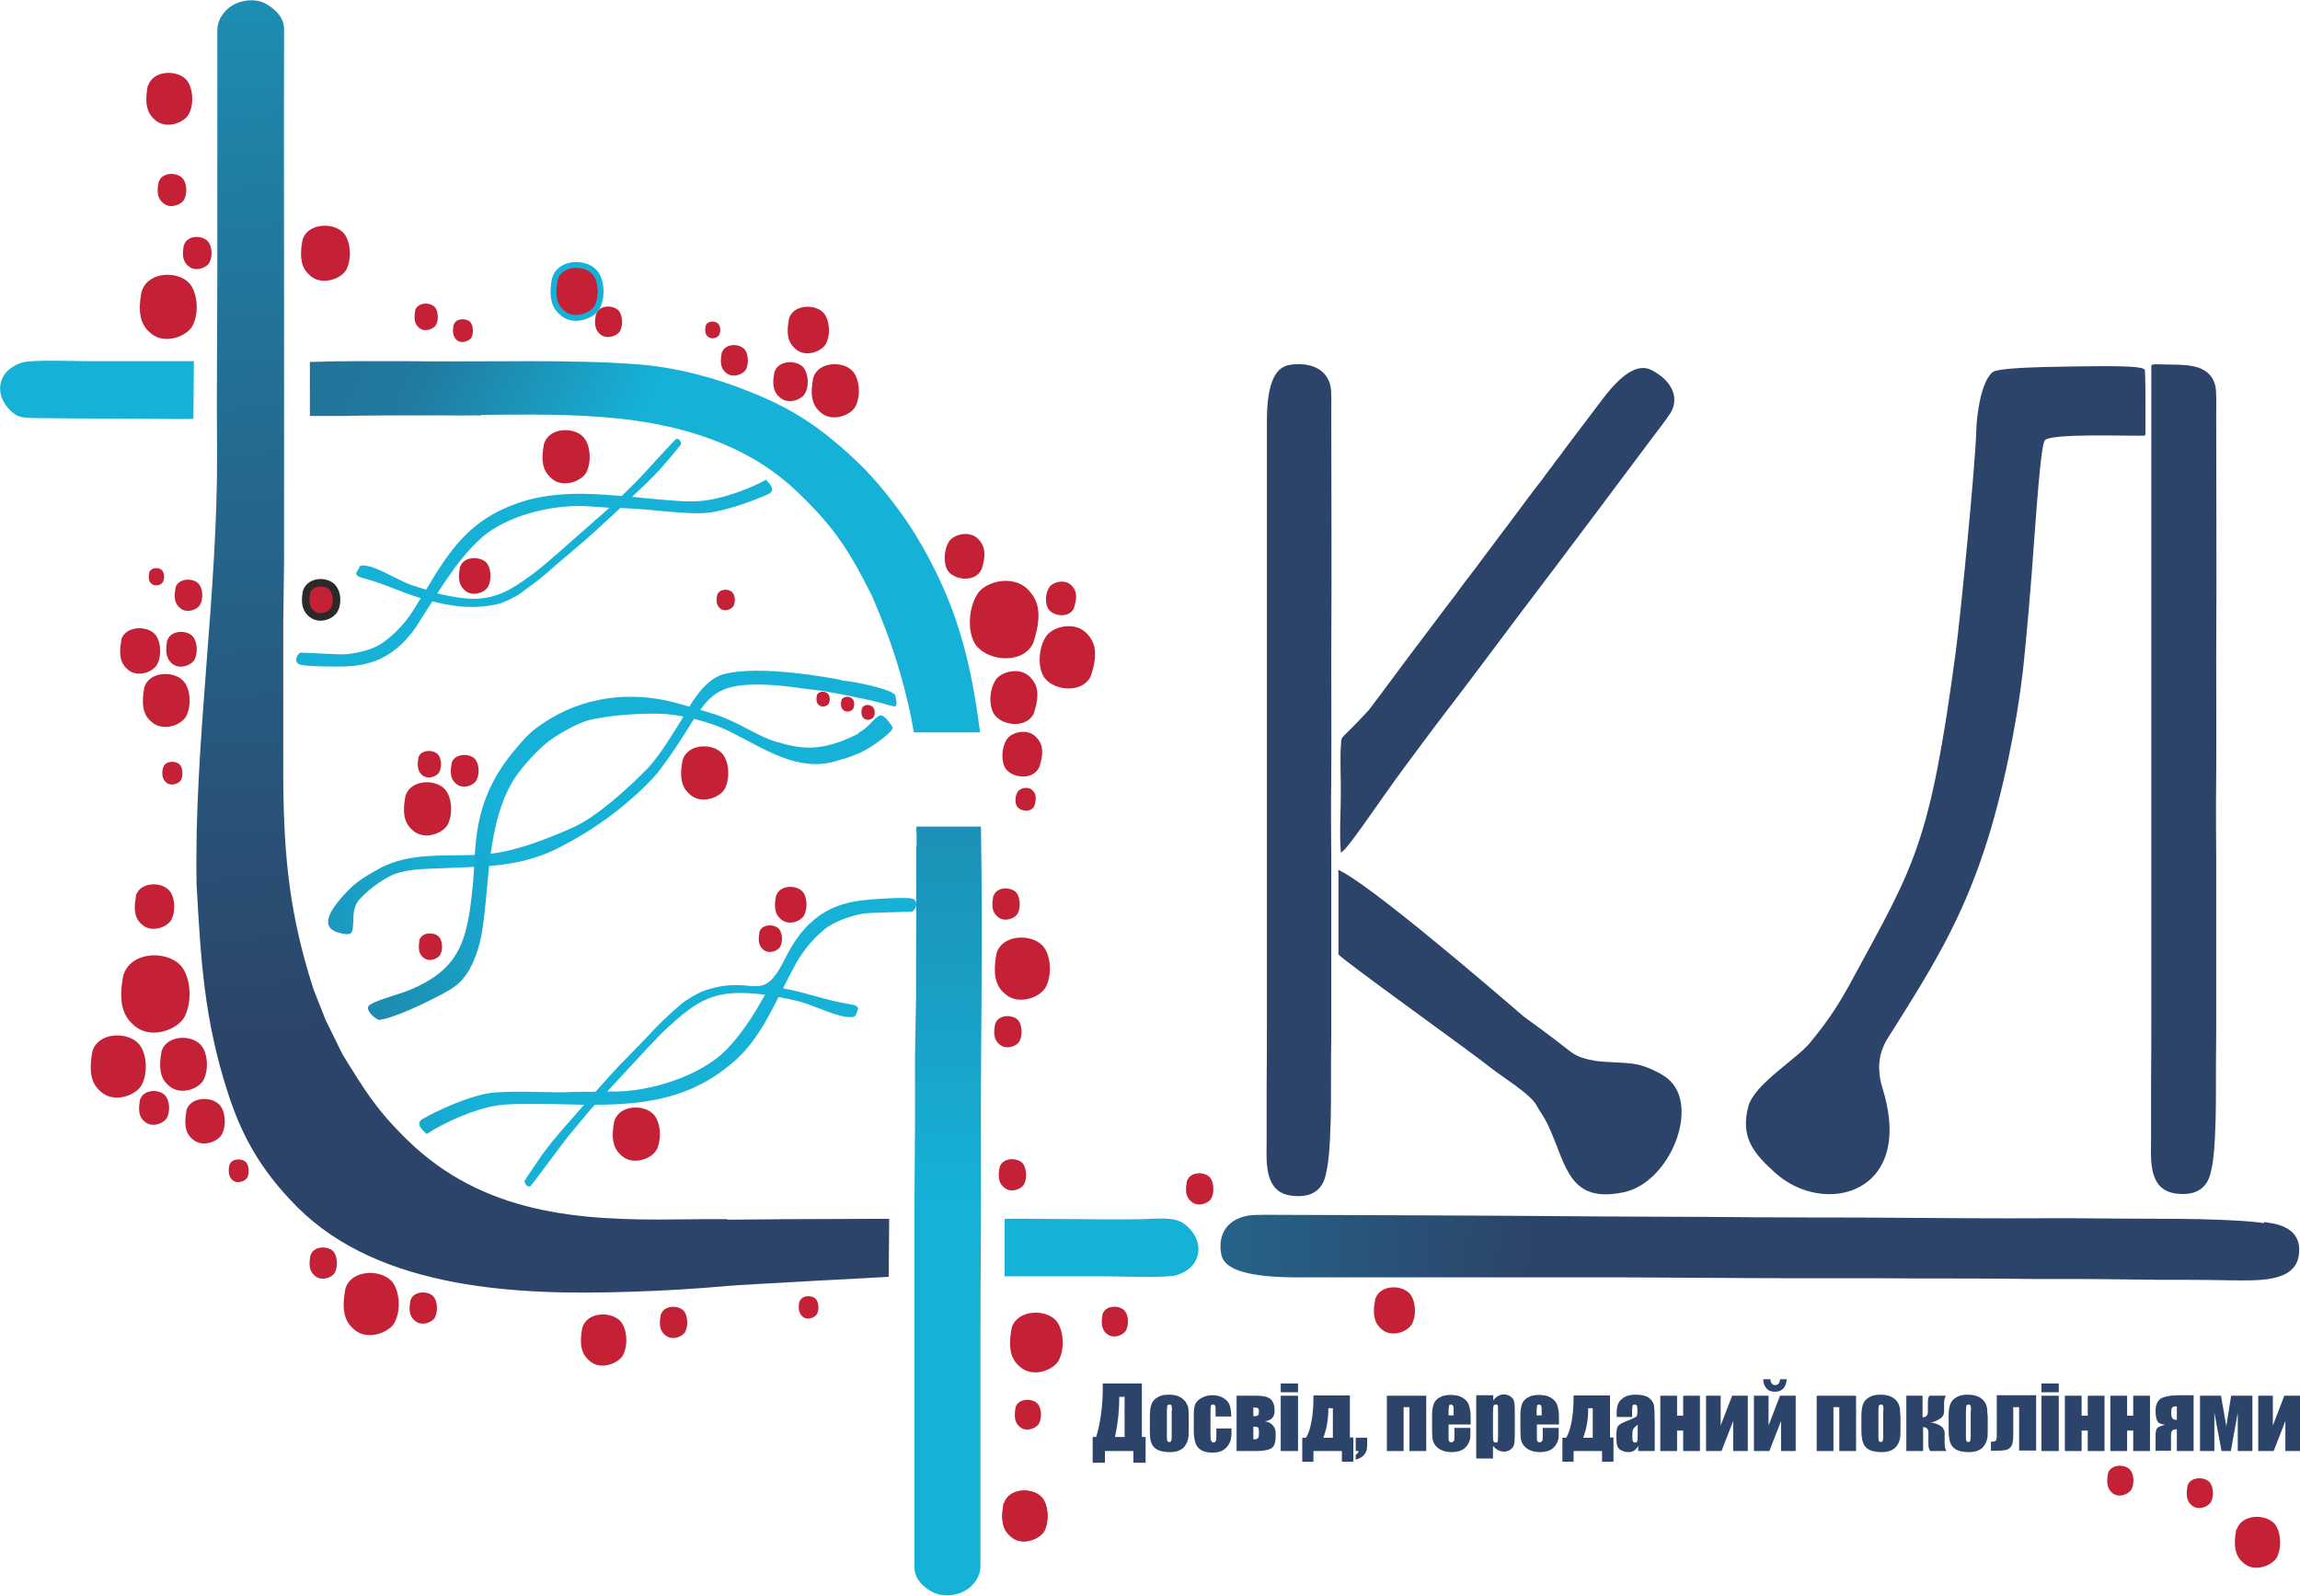
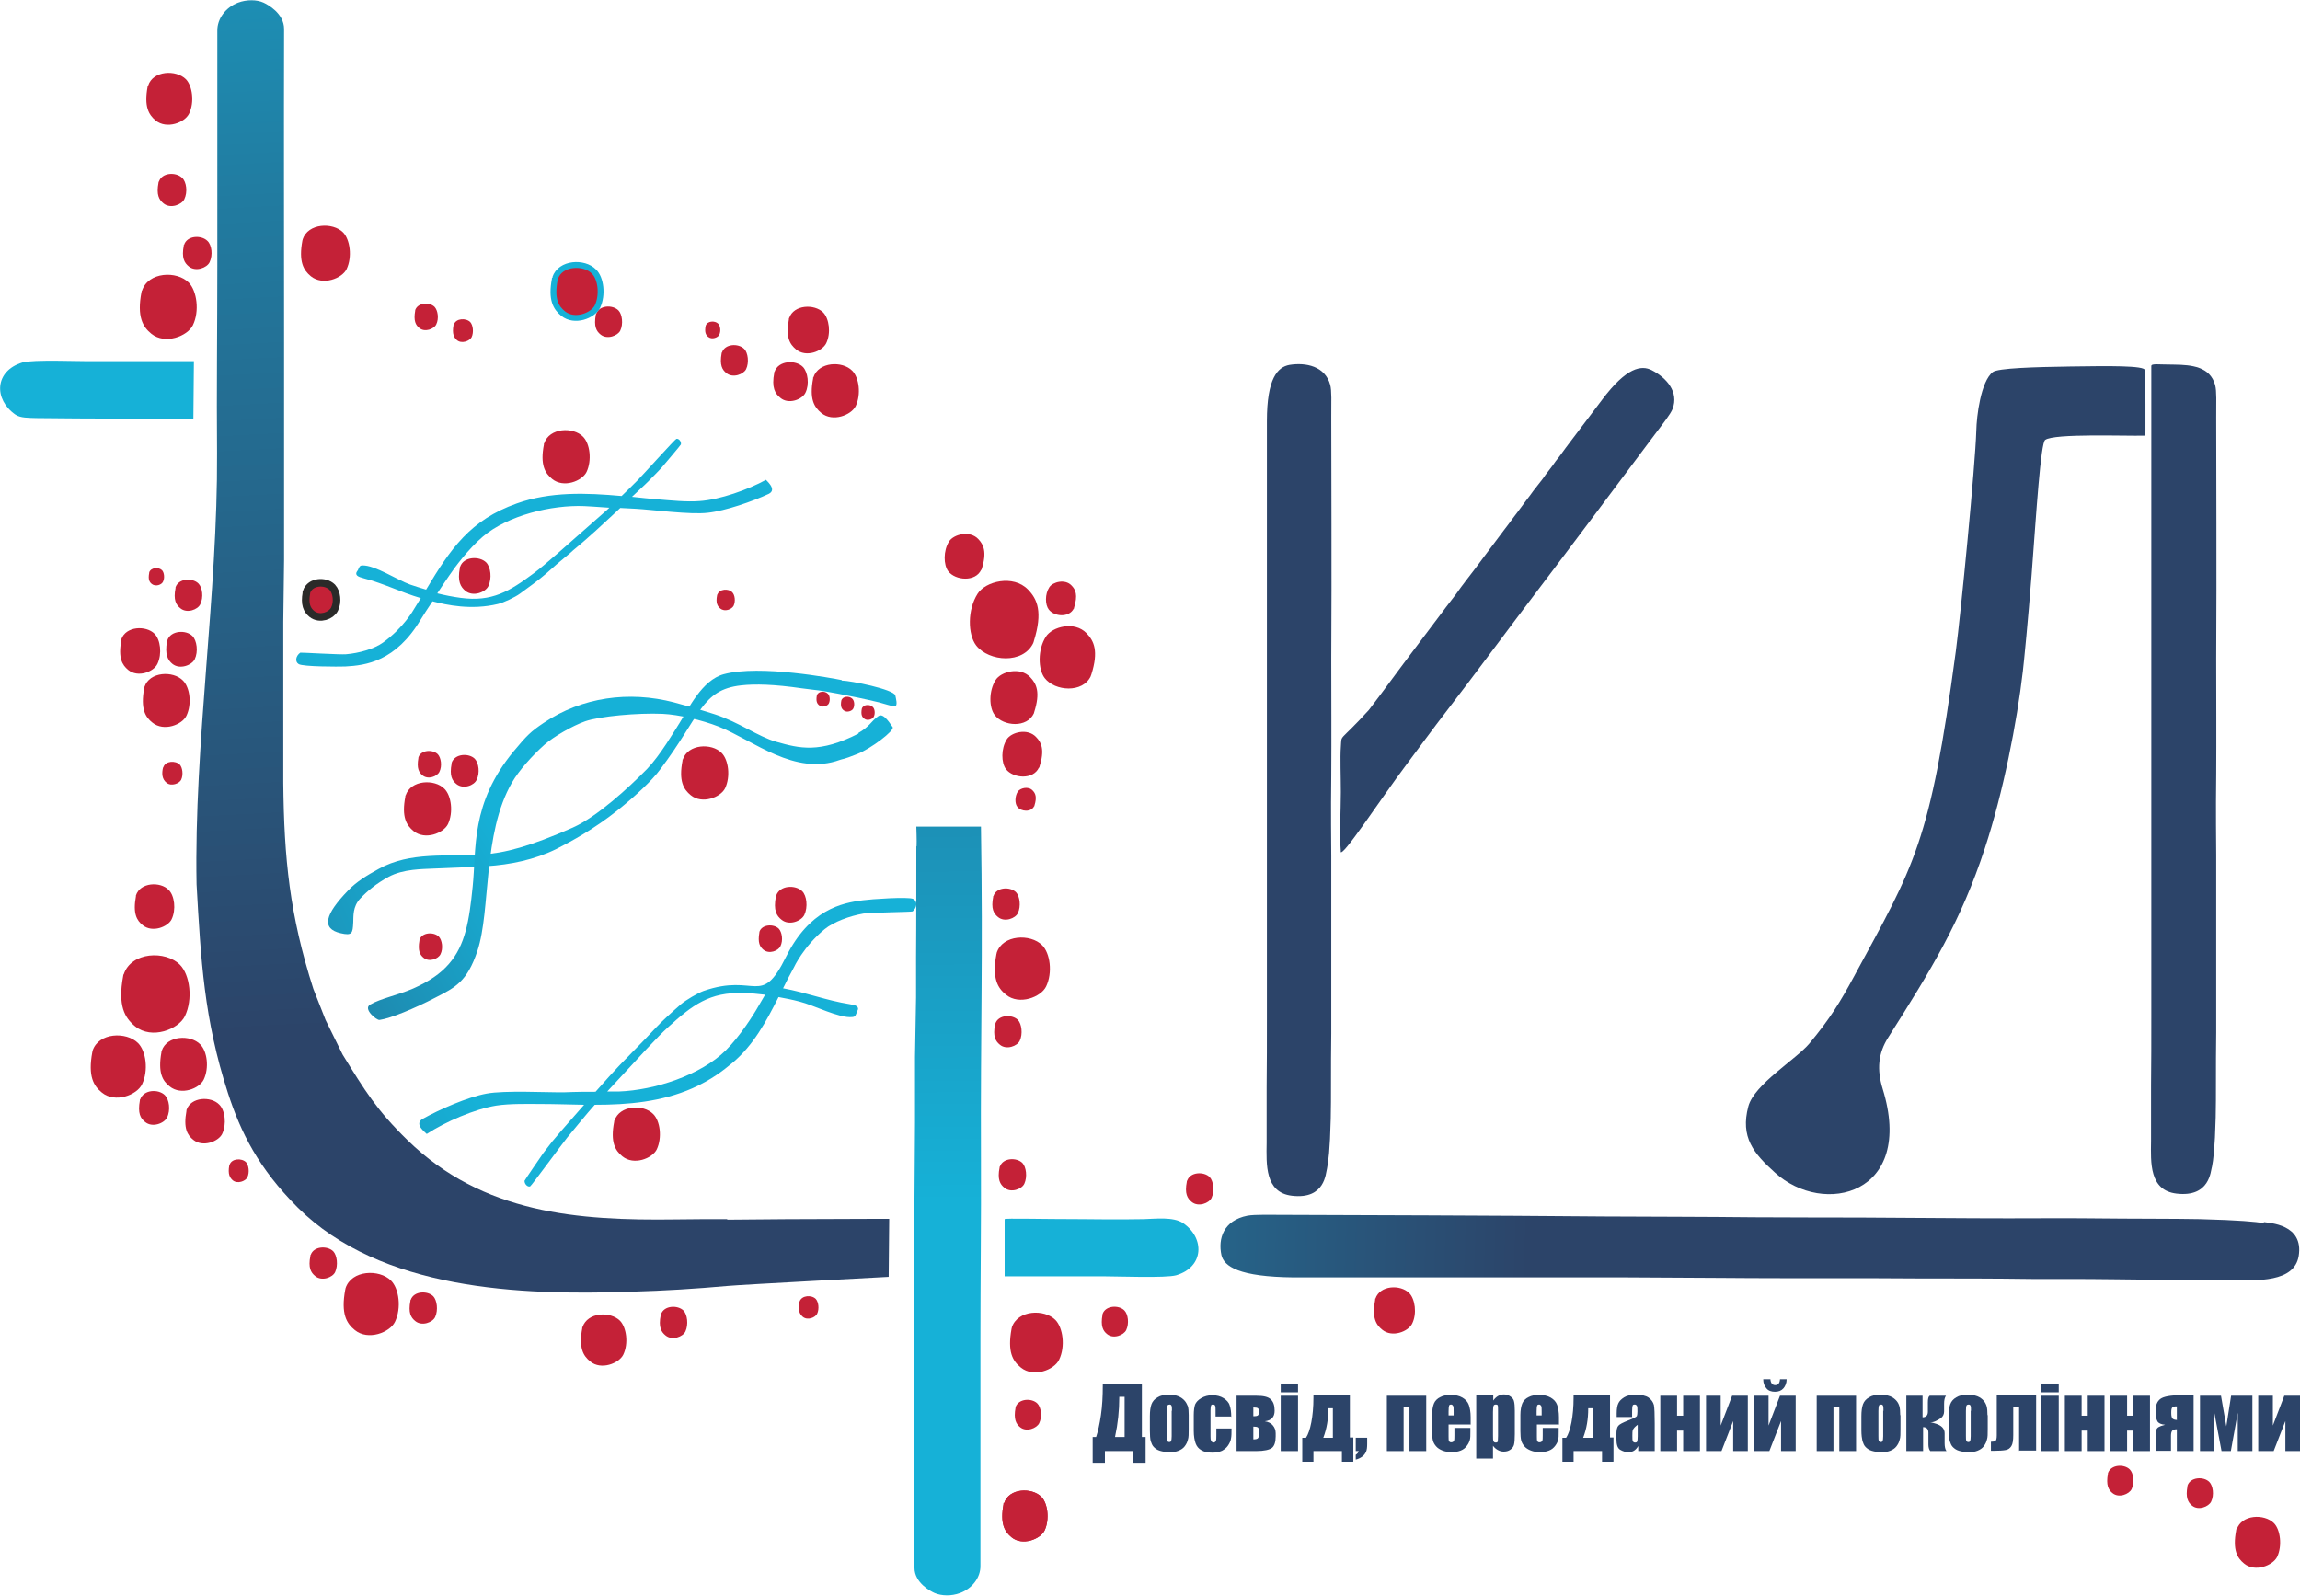
<svg xmlns="http://www.w3.org/2000/svg" id="_Слой_1" data-name="Слой 1" width="86.47" height="60" viewBox="0 0 86.47 60">
  <defs>
    <linearGradient id="_Безымянный_градиент" data-name="Безымянный градиент" x1="12061.69" y1="-6504.59" x2="12101.02" y2="-7249.33" gradientTransform="translate(-850.09 -467.93) scale(.07 -.07)" gradientUnits="userSpaceOnUse">
      <stop offset="0" stop-color="#16b1d7" />
      <stop offset=".4" stop-color="#217ba0" />
      <stop offset="1" stop-color="#2c4469" />
    </linearGradient>
    <linearGradient id="_Безымянный_градиент_2" data-name="Безымянный градиент 2" x1="11967.96" y1="-6700.51" x2="11887.67" y2="-6702.24" gradientTransform="translate(-850.09 -467.93) scale(.07 -.07)" gradientUnits="userSpaceOnUse">
      <stop offset="0" stop-color="#16b1d7" />
      <stop offset=".01" stop-color="#217ba0" />
      <stop offset="1" stop-color="#2c4469" />
    </linearGradient>
    <linearGradient id="_Безымянный_градиент_3" data-name="Безымянный градиент 3" x1="12971.66" y1="-7158.69" x2="12388.92" y2="-7140.6" gradientTransform="translate(-850.09 -467.93) scale(.07 -.07)" gradientUnits="userSpaceOnUse">
      <stop offset="0" stop-color="#2c4469" />
      <stop offset="1" stop-color="#16b1d7" />
    </linearGradient>
    <linearGradient id="_Безымянный_градиент_4" data-name="Безымянный градиент 4" x1="12300.75" y1="-6933.32" x2="12302.64" y2="-7332.36" gradientTransform="translate(-850.09 -467.93) scale(.07 -.07)" gradientUnits="userSpaceOnUse">
      <stop offset="0" stop-color="#2c4469" />
      <stop offset=".14" stop-color="#217aa0" />
      <stop offset="1" stop-color="#16b1d7" />
    </linearGradient>
    <linearGradient id="_Безымянный_градиент_5" data-name="Безымянный градиент 5" x1="11990.52" y1="-6677.23" x2="12488.62" y2="-6905.89" gradientTransform="translate(-850.09 -467.93) scale(.07 -.07)" gradientUnits="userSpaceOnUse">
      <stop offset="0" stop-color="#2c4469" />
      <stop offset=".79" stop-color="#217aa0" />
      <stop offset="1" stop-color="#16b1d7" />
    </linearGradient>
    <linearGradient id="_Безымянный_градиент_6" data-name="Безымянный градиент 6" x1="12168.13" y1="-6742.88" x2="11983.12" y2="-6834.53" gradientTransform="translate(-850.09 -467.93) scale(.07 -.07)" gradientUnits="userSpaceOnUse">
      <stop offset="0" stop-color="#16b1d7" />
      <stop offset=".73" stop-color="#217ba0" />
      <stop offset="1" stop-color="#2c4469" />
    </linearGradient>
    <linearGradient id="_Безымянный_градиент_7" data-name="Безымянный градиент 7" x1="12238.24" y1="-6999.28" x2="11997.06" y2="-7140.23" gradientTransform="translate(-850.09 -467.93) scale(.07 -.07)" gradientUnits="userSpaceOnUse">
      <stop offset="0" stop-color="#16b1d7" />
      <stop offset=".64" stop-color="#217ba0" />
      <stop offset="1" stop-color="#2c4469" />
    </linearGradient>
    <linearGradient id="_Безымянный_градиент_8" data-name="Безымянный градиент 8" x1="12265.08" y1="-6847.5" x2="11974.58" y2="-6963.73" gradientTransform="translate(-850.09 -467.93) scale(.07 -.07)" gradientUnits="userSpaceOnUse">
      <stop offset="0" stop-color="#16b1d7" />
      <stop offset="1" stop-color="#2c4469" />
    </linearGradient>
    <linearGradient id="_Безымянный_градиент_9" data-name="Безымянный градиент 9" x1="12250.53" y1="-6841.56" x2="11981.08" y2="-6994.56" gradientTransform="translate(-850.09 -467.93) scale(.07 -.07)" gradientUnits="userSpaceOnUse">
      <stop offset="0" stop-color="#16b1d7" />
      <stop offset="1" stop-color="#2c4469" />
    </linearGradient>
  </defs>
  <g id="_Слой_1-2" data-name="Слой_1">
    <g id="_1581392290720" data-name=" 1581392290720">
      <path d="M27.34,45.84c-.65,0-1.31,0-1.92.01-3.69.05-7.26-.21-10.1-2.98-1.16-1.13-1.6-1.86-2.44-3.22l-.64-1.3-.46-1.17c-.89-2.78-1.1-4.89-1.13-7.74v-4.49s0-1.57,0-1.57l.03-2.33v-2.58c0-1.01,0-2.01,0-3.02,0-.93,0-1.85,0-2.78,0-3.86-.01-7.73,0-11.58,0-.59-.62-.92-.77-.99-.26-.12-.64-.12-.96,0-.45.17-.79.59-.78,1.07v.96s0,7.88,0,7.88h0c0,2.34-.03,4.69-.01,7.03.03,5.28-.87,10.94-.77,16.21.16,2.83.28,5.07,1.18,7.85.48,1.48,1.15,2.83,2.62,4.3,3.13,3.12,8.38,3.31,12.5,3.17,1.35-.04,2.45-.11,3.68-.22.55-.05,6.04-.34,6.04-.34,0-.6.02-1.57.02-2.18,0,0-.34,0-.83,0-1.55,0-4.81.02-5.26.03h0Z" fill="url(#_Безымянный_градиент)" fill-rule="evenodd" />
      <path d="M37.77,45.83c0,.18,0,.35,0,.53,0,.27,0,.54,0,.81v.82s3.76,0,3.76,0c.51,0,2.3.07,2.69-.04,1.05-.31,1.08-1.4.26-1.96-.37-.25-1.05-.16-1.48-.15-.97.02-2.09,0-2.37,0-1.47,0-2.85-.04-2.85,0h0Z" fill="#16b1d7" fill-rule="evenodd" />
      <path d="M7.27,15.74l.02-2.16h-3.76c-.51.01-2.3-.07-2.69.05-1.05.32-1.08,1.39-.26,1.96.19.13.5.12.79.13,1.03.01,2.03.02,3.06.02,1.47,0,2.85.04,2.85,0h0Z" fill="url(#_Безымянный_градиент_2)" fill-rule="evenodd" />
      <path d="M49.89,43.94c.05-.26.11-.68.14-1.87.02-.78,0-1.84.02-3.21,0-.68,0-1.49,0-2.33,0-1.27,0-2.7,0-4.35,0-.46-.02-1.57,0-3.03.01-1.41,0-2.94,0-4.37.02-3.42,0-7.1,0-9.08,0-.59.02-1.01-.04-1.23-.19-.7-.91-.85-1.53-.75-.45.08-.85.51-.85,2.11,0,.35,0,.69,0,1.04,0,.31,0,.62,0,.93,0,.3,0,.58,0,.87,0,.17,0,.33,0,.48,0,.16,0,.31,0,.45,0,.07,0,.15,0,.22,0,.15,0,.29,0,.43,0,.11,0,.21,0,.32,0,.2,0,.39,0,.58,0,.22,0,.43,0,.63,0,.2,0,.39,0,.58,0,.43,0,.83,0,1.27,0,.38,0,.78,0,1.25,0,.2,0,.41,0,.64,0,.41,0,.86,0,1.38,0,.83,0,1.82,0,3.02,0,.47,0,.91,0,1.38,0,.38,0,.75,0,1.13,0,.51,0,1.01,0,1.52,0,1.06,0,2.18,0,3.26,0,.36,0,.73,0,1.11,0,.85,0,1.7-.01,2.56,0,.56,0,1.38,0,2.09-.01.81-.07,1.87.95,1.99,1.26.15,1.27-.86,1.32-1.02h0Z" fill="#2c4469" fill-rule="evenodd" />
      <path d="M83.16,43.88c.05-.26.11-.68.14-1.86.02-.78,0-1.83.02-3.2,0-.68,0-1.49,0-2.33,0-1.26,0-2.69,0-4.34,0-.46-.02-1.57,0-3.02.01-1.4,0-2.94,0-4.36.02-3.41,0-7.08,0-9.06,0-.59.02-1-.04-1.23-.19-.7-.89-.76-1.53-.77-.6,0-.86-.05-.87.05,0,.04,0,.06,0,.3,0,.16,0,.44,0,.69,0,.28,0,.68,0,1.09,0,.34,0,.69,0,1.03,0,.31,0,.62,0,.92,0,.29,0,.58,0,.87,0,.17,0,.32,0,.48,0,.15,0,.31,0,.45,0,.07,0,.15,0,.22,0,.15,0,.29,0,.43,0,.11,0,.21,0,.31,0,.2,0,.39,0,.58,0,.22,0,.43,0,.63,0,.2,0,.39,0,.58,0,.42,0,.83,0,1.27,0,.38,0,.78,0,1.24,0,.2,0,.41,0,.64,0,.41,0,.86,0,1.38,0,.82,0,1.81,0,3.02,0,.47,0,.91,0,1.38,0,.37,0,.75,0,1.12,0,.51,0,1.01,0,1.52,0,1.06,0,2.18,0,3.25,0,.36,0,.73,0,1.1,0,.85,0,1.7-.01,2.55,0,.55,0,1.38,0,2.09-.01.81-.07,1.86.96,1.98,1.26.15,1.28-.86,1.33-1.01h0Z" fill="#2c4469" fill-rule="evenodd" />
      <g>
        <path d="M43.07,55h-.46v-.44h-1.07v.44h-.46v-.97h.13c.07-.21.13-.48.18-.82s.07-.71.07-1.11v-.08h1.47v2.01h.14v.97ZM42.28,54.03v-1.51h-.2v.02c0,.49-.05.98-.16,1.49h.35Z" fill="#2c4469" />
        <path d="M44.69,53.21v.51c0,.19,0,.33-.03.41-.02.09-.06.17-.12.25-.06.08-.14.13-.24.17-.1.04-.21.05-.33.05-.14,0-.26-.02-.36-.05-.1-.03-.17-.08-.23-.14s-.09-.14-.12-.23c-.02-.09-.03-.22-.03-.4v-.53c0-.19.02-.34.06-.45.04-.11.12-.2.23-.26.11-.07.25-.1.42-.1.14,0,.26.02.36.06.1.04.18.1.24.17.06.07.09.14.12.21.02.07.03.18.03.33ZM44.06,53.05c0-.11,0-.17-.02-.2-.01-.03-.04-.04-.07-.04s-.06.01-.08.04c-.01.03-.02.09-.02.2v.94c0,.1,0,.16.02.19.01.03.04.04.07.04s.06-.01.07-.04c.01-.03.02-.09.02-.18v-.96Z" fill="#2c4469" />
        <path d="M46.3,53.26h-.6v-.24c0-.08,0-.14-.02-.17-.01-.03-.04-.04-.08-.04s-.06.01-.07.04c-.01.03-.02.08-.02.18v.98c0,.07,0,.13.03.17.02.04.05.06.08.06.04,0,.07-.02.09-.06.02-.04.02-.11.02-.22v-.25h.57c0,.17,0,.29-.02.38-.01.08-.05.17-.11.26-.06.09-.14.15-.23.2-.1.04-.21.07-.35.07-.18,0-.32-.03-.42-.09-.11-.06-.18-.15-.22-.26-.04-.11-.07-.27-.07-.47v-.59c0-.18.02-.31.05-.4.04-.09.11-.17.23-.24s.26-.11.42-.11.31.04.42.11.2.16.23.27c.04.11.06.26.06.45Z" fill="#2c4469" />
        <path d="M47.96,54.01c0,.21-.05.36-.14.43s-.29.12-.6.12h-.73v-2.08h.75c.26,0,.43.04.53.13s.15.23.15.43c0,.24-.12.37-.37.4.13.02.23.07.3.15.07.08.11.18.11.3v.12ZM47.12,53.25c.1,0,.16-.01.18-.04.02-.02.03-.07.03-.14,0-.06-.01-.1-.04-.12-.02-.02-.08-.03-.17-.03v.34ZM47.33,53.91v-.07c0-.09-.01-.15-.04-.17s-.08-.03-.17-.03v.48c.08,0,.14-.01.17-.04s.04-.08.04-.17Z" fill="#2c4469" />
        <path d="M48.8,52.02v.33h-.65v-.33h.65ZM48.8,52.48v2.08h-.65v-2.08h.65Z" fill="#2c4469" />
        <path d="M50.87,54.96h-.42v-.4h-1.07v.4h-.42v-.9h.14c.08-.12.15-.32.2-.58.05-.26.08-.57.08-.93v-.08h1.37v1.58h.13v.9ZM50.11,54.06v-1.11h-.17v.02c0,.39-.06.75-.19,1.09h.35Z" fill="#2c4469" />
        <path d="M51.4,54.06v.23c0,.12-.01.22-.04.29s-.08.14-.15.19c-.07.05-.15.09-.24.11v-.18c.06-.04.1-.08.11-.14h-.11v-.5h.42Z" fill="#2c4469" />
        <path d="M52.14,54.56v-2.08h1.48v2.08h-.63v-1.65h-.22v1.65h-.63Z" fill="#2c4469" />
        <path d="M55.28,53.56h-.82v.45c0,.09,0,.15.02.18s.04.04.08.04c.05,0,.08-.02.1-.05s.02-.11.02-.21v-.28h.6v.15c0,.13,0,.23-.02.3-.02.07-.05.14-.11.22-.06.08-.13.14-.23.18s-.21.06-.34.06-.25-.02-.35-.06-.18-.09-.24-.16c-.06-.07-.1-.14-.12-.22-.02-.08-.03-.2-.03-.35v-.61c0-.18.03-.33.07-.43s.13-.19.24-.24c.11-.06.24-.08.39-.08.18,0,.32.03.44.1.12.07.2.16.24.27s.07.27.07.47v.28ZM54.65,53.22v-.15c0-.11,0-.18-.02-.21s-.04-.05-.07-.05c-.04,0-.07.01-.08.04s-.02.1-.02.22v.15h.19Z" fill="#2c4469" />
        <path d="M56.14,52.48v.18c.05-.07.11-.13.18-.17.07-.04.14-.06.22-.06.1,0,.18.03.25.08.07.05.12.11.13.18.02.07.03.19.03.35v.88c0,.19-.01.32-.03.4s-.07.14-.14.19c-.07.05-.15.07-.25.07-.08,0-.15-.02-.22-.06-.07-.04-.13-.09-.18-.16v.48h-.63v-2.38h.64ZM56.32,53.08c0-.13,0-.21-.01-.23,0-.03-.04-.04-.08-.04s-.07.02-.08.05c-.01.03-.02.11-.02.23v.86c0,.13,0,.2.02.24.01.03.04.05.08.05s.07-.01.08-.04c0-.03.01-.1.01-.21v-.89Z" fill="#2c4469" />
        <path d="M58.6,53.56h-.82v.45c0,.09,0,.15.02.18s.04.04.08.04c.05,0,.08-.02.1-.05s.02-.11.02-.21v-.28h.6v.15c0,.13,0,.23-.02.3-.02.07-.05.14-.11.22-.06.08-.13.14-.23.18s-.21.06-.34.06-.25-.02-.35-.06-.18-.09-.24-.16c-.06-.07-.1-.14-.12-.22-.02-.08-.03-.2-.03-.35v-.61c0-.18.03-.33.07-.43s.13-.19.24-.24c.11-.06.24-.08.39-.08.18,0,.32.03.44.1.12.07.2.16.24.27s.07.27.07.47v.28ZM57.96,53.22v-.15c0-.11,0-.18-.02-.21s-.04-.05-.07-.05c-.04,0-.07.01-.08.04s-.02.1-.02.22v.15h.19Z" fill="#2c4469" />
        <path d="M60.65,54.96h-.42v-.4h-1.07v.4h-.42v-.9h.14c.08-.12.15-.32.2-.58.05-.26.08-.57.08-.93v-.08h1.37v1.58h.13v.9ZM59.88,54.06v-1.11h-.17v.02c0,.39-.06.75-.19,1.09h.35Z" fill="#2c4469" />
        <path d="M61.37,53.28h-.59v-.14c0-.16.02-.29.06-.37.04-.09.11-.16.22-.23.11-.07.26-.1.44-.1.21,0,.38.04.48.11.11.08.17.17.2.28.02.11.03.34.03.68v1.05h-.62v-.19c-.04.07-.09.13-.15.17-.06.04-.13.06-.22.06-.11,0-.21-.03-.31-.09s-.14-.2-.14-.41v-.17c0-.16.02-.26.07-.32.05-.06.17-.12.37-.2.21-.08.32-.14.33-.17s.02-.09.02-.17c0-.11,0-.18-.02-.21-.02-.03-.04-.05-.08-.05-.04,0-.07.01-.08.04-.01.03-.02.1-.02.22v.22ZM61.57,53.57c-.1.07-.16.14-.18.19s-.02.12-.02.22c0,.11,0,.18.02.21.01.03.04.05.08.05.04,0,.07-.01.08-.04.01-.02.02-.09.02-.19v-.43Z" fill="#2c4469" />
        <path d="M63.91,54.56h-.63v-.77h-.23v.77h-.63v-2.08h.63v.75h.23v-.75h.63v2.08Z" fill="#2c4469" />
        <path d="M65.71,54.56h-.55v-1.13l-.44,1.13h-.58v-2.08h.55v1.12l.43-1.12h.59v2.08Z" fill="#2c4469" />
        <path d="M67.51,54.56h-.55v-1.13l-.44,1.13h-.58v-2.08h.55v1.12l.43-1.12h.59v2.08ZM66.9,51.86h.27c0,.14-.05.26-.12.34-.08.09-.18.13-.32.13s-.25-.04-.32-.13c-.08-.09-.12-.2-.12-.34h.27c.01.14.07.22.18.22s.17-.07.18-.22Z" fill="#2c4469" />
        <path d="M68.3,54.56v-2.08h1.48v2.08h-.63v-1.65h-.22v1.65h-.63Z" fill="#2c4469" />
        <path d="M71.45,53.21v.51c0,.19,0,.33-.03.41-.02.09-.06.17-.12.25s-.14.13-.24.17-.21.05-.33.05c-.14,0-.26-.02-.36-.05-.1-.03-.17-.08-.23-.14s-.09-.14-.12-.23c-.02-.09-.04-.22-.04-.4v-.53c0-.19.02-.34.06-.45.04-.11.12-.2.23-.26.11-.07.25-.1.42-.1.14,0,.26.02.37.06.1.04.18.1.24.17s.09.14.11.21c.02.07.03.18.03.33ZM70.81,53.05c0-.11,0-.17-.02-.2-.01-.03-.04-.04-.07-.04s-.06.01-.08.04c-.01.03-.02.09-.02.2v.94c0,.1,0,.16.02.19s.04.04.07.04.06-.01.07-.04.02-.09.02-.18v-.96Z" fill="#2c4469" />
        <path d="M72.28,52.48v.81c.13,0,.2-.07.2-.21v-.35c0-.14.02-.22.07-.25h.61c-.05.07-.07.17-.07.3v.29c0,.1-.04.19-.12.25-.03.02-.09.06-.19.11-.06.03-.13.05-.21.05.04,0,.11.02.21.05.22.07.33.19.33.36v.37c0,.13.02.24.07.3h-.61c-.05-.06-.07-.15-.07-.25v-.44c0-.14-.07-.21-.2-.21v.9h-.63v-2.08h.63Z" fill="#2c4469" />
        <path d="M74.73,53.21v.51c0,.19,0,.33-.03.41-.02.09-.06.17-.12.25s-.14.13-.24.17-.21.05-.33.05c-.14,0-.26-.02-.36-.05-.1-.03-.17-.08-.23-.14s-.09-.14-.12-.23c-.02-.09-.04-.22-.04-.4v-.53c0-.19.02-.34.06-.45.04-.11.12-.2.23-.26.11-.07.25-.1.42-.1.14,0,.26.02.37.06.1.04.18.1.24.17s.09.14.11.21c.02.07.03.18.03.33ZM74.1,53.05c0-.11,0-.17-.02-.2-.01-.03-.04-.04-.07-.04s-.06.01-.08.04c-.01.03-.02.09-.02.2v.94c0,.1,0,.16.02.19s.04.04.07.04.06-.01.07-.04.02-.09.02-.18v-.96Z" fill="#2c4469" />
        <path d="M75.91,54.56v-1.65h-.22v1.05c0,.19-.02.33-.07.41s-.11.13-.21.15-.25.03-.46.03h-.1v-.34c.08,0,.14-.01.17-.03s.05-.09.05-.21v-1.51h1.48v2.08h-.63Z" fill="#2c4469" />
        <path d="M77.4,52.02v.33h-.65v-.33h.65ZM77.4,52.48v2.08h-.65v-2.08h.65Z" fill="#2c4469" />
        <path d="M79.12,54.56h-.63v-.77h-.23v.77h-.63v-2.08h.63v.75h.23v-.75h.63v2.08Z" fill="#2c4469" />
        <path d="M80.83,54.56h-.63v-.77h-.23v.77h-.63v-2.08h.63v.75h.23v-.75h.63v2.08Z" fill="#2c4469" />
        <path d="M82.47,54.56h-.63v-.82c-.08,0-.14.02-.17.05-.03.03-.05.1-.05.19v.57h-.58v-.49c0-.12,0-.21.02-.27.01-.05.04-.1.09-.13.05-.03.13-.06.25-.09-.15-.01-.25-.06-.29-.13-.04-.07-.07-.2-.07-.39,0-.21.06-.36.18-.45s.38-.14.78-.14h.47v2.08ZM81.84,53.38v-.5h-.06s-.08.01-.11.04c-.03.03-.04.09-.04.19v.03c0,.1.02.17.05.2.03.03.09.05.17.05Z" fill="#2c4469" />
        <path d="M84.67,54.56h-.54v-1.44l-.26,1.44h-.35l-.27-1.44v1.44h-.54v-2.08h.79l.2,1.15.18-1.15h.8v2.08Z" fill="#2c4469" />
        <path d="M86.47,54.56h-.55v-1.13l-.44,1.13h-.58v-2.08h.55v1.12l.43-1.12h.59v2.08Z" fill="#2c4469" />
      </g>
      <path d="M85.12,45.99c-.34-.05-.88-.11-2.42-.15-1.01-.02-2.38-.01-4.16-.03-.88-.01-1.93,0-3.03,0-1.64,0-3.5-.02-5.64-.03-.59,0-2.04,0-3.93-.01-1.82-.02-3.82-.02-5.67-.03-4.43-.04-9.2-.05-11.77-.06-.77,0-1.3-.02-1.6.03-.91.18-1.11.87-.98,1.48.1.43.66.82,2.73.84.45,0,.9,0,1.34,0,.4,0,.8,0,1.2,0,.38,0,.75,0,1.13,0,.22,0,.42,0,.62,0,.2,0,.4,0,.58,0,.09,0,.2,0,.29,0,.19,0,.38,0,.56,0,.14,0,.28,0,.41,0,.26,0,.51,0,.75,0,.28,0,.56,0,.82,0s.51,0,.75,0c.55,0,1.08,0,1.65,0,.49,0,1.01,0,1.62,0,.26,0,.53,0,.84,0,.54,0,1.12.01,1.79.01,1.07,0,2.36.02,3.92.02.61,0,1.18,0,1.79,0,.49,0,.97,0,1.46,0,.66,0,1.31.01,1.97.01,1.38,0,2.83,0,4.23.02.47,0,.95,0,1.44,0,1.1,0,2.21.02,3.31.03.72,0,1.79,0,2.71.02,1.06.01,2.42.08,2.59-.91.2-1.21-1.11-1.24-1.31-1.28h0Z" fill="url(#_Безымянный_градиент_3)" fill-rule="evenodd" />
      <path d="M50.4,32.02c.03.29,1.52-2,2.46-3.25.26-.34.88-1.2,1.72-2.29.81-1.05,1.67-2.22,2.48-3.29,1.95-2.57,4.03-5.35,5.15-6.85.34-.45.58-.75.67-.96.25-.64-.23-1.18-.78-1.46-.39-.2-.95-.11-1.86,1.1-.2.26-.39.52-.59.78-.18.23-.35.47-.53.7-.17.22-.33.44-.49.66-.1.12-.19.24-.27.36-.09.12-.18.23-.26.34-.04.06-.08.12-.12.17-.09.11-.17.22-.25.32-.07.08-.12.16-.18.24-.12.15-.22.3-.33.44-.12.17-.25.33-.36.48-.11.15-.22.3-.33.44-.24.32-.47.63-.72.96-.21.29-.44.59-.71.94-.12.15-.23.31-.36.49-.24.31-.5.65-.79,1.04-.47.63-1.04,1.37-1.71,2.28-.26.35-.51.69-.78,1.04-1.16,1.27-1.01.87-1.05,1.38-.03.4,0,1.12,0,1.7,0,.73-.06,1.57,0,2.24h0Z" fill="#2c4469" fill-rule="evenodd" />
-       <path d="M50.33,35.89c.01.11,5.02,3.7,5.6,4.17.58.47,1.68,1.1,1.88,1.58.03.07.25.35.43.75.65,1.44.75,2.87,2.8,2.44,1.75-.36,2.91-3.27,1.65-4.28-.28-.23-.83-.46-1.11-.52-.45-.1-1.12-.07-1.59-.14-.32-.05-.68-.14-.95-.35-.92-.73-1.69-1.26-1.77-1.33-1.4-1.21-5.84-5.01-6.95-5.5-.02,0,0,.05,0,.16,0,.25,0,.73,0,1.2,0,.5,0,.82,0,1.43,0,.1,0,.37,0,.42h0Z" fill="#2c4469" fill-rule="evenodd" />
      <path d="M74.92,13.99c-.45.35-.61,1.66-.62,2.21-.04,1.33-.58,6.85-.77,8.29-.97,7.25-1.55,8.02-3.83,12.23-.52.96-.89,1.57-1.67,2.51-.5.6-2.08,1.54-2.3,2.37-.31,1.16.2,1.77,1,2.49,1.83,1.67,5.28.83,4.05-3.15-.22-.72-.18-1.33.22-1.95,1.59-2.51,2.72-4.34,3.62-7.09.69-2.09,1.21-4.75,1.43-6.66.04-.33.2-1.95.33-3.63.18-2.37.34-4.95.51-5.07.34-.25,3.05-.14,3.72-.16.04,0,.05,0,.05-.16,0-.34,0-.88,0-1.01,0-.45,0-.8-.02-1.29,0-.18-1.38-.16-2.79-.14-1.36.02-2.74.06-2.93.21h0Z" fill="#2c4469" fill-rule="evenodd" />
      <path d="M15.24,29.91s0,.03,0,.04c-.15.77.04,1.08.31,1.3.43.35,1.12.08,1.29-.26.21-.44.13-1.07-.13-1.33-.37-.38-1.27-.34-1.46.25h0Z" fill="#c42137" fill-rule="evenodd" />
      <path d="M34.45,31.83s0,3.32-.01,4.16v1.51s-.04,2.24-.04,2.24v2.48c-.01.97-.01,1.94-.02,2.9,0,.89,0,1.78,0,2.68,0,3.71,0,7.43,0,11.15,0,.57.62.89.76.95.26.11.63.12.95,0,.44-.16.78-.57.77-1.03v-.93s0-7.58,0-7.58h0c0-2.26.03-4.51.02-6.77-.02-5.08.08-7.43,0-12.51,0,0-.23,0-.59,0-.5,0-1.3,0-1.84,0,0,0,.02.57.01.73h0Z" fill="url(#_Безымянный_градиент_4)" fill-rule="evenodd" />
-       <path d="M18.09,15.6c3.41-.03,6.96-.12,10.01,1.53.69.37,1.34.85,1.87,1.36,1.41,1.34,1.97,2.24,2.82,3.93.44,1.03.79,1.96,1.06,2.92.2.69.37,1.39.5,2.16,0,.04.03.04.06.04.14,0,.22,0,.36,0,.19,0,1.24,0,1.8,0,.15,0,.2,0,.26,0,.01,0,.01-.04.01-.05-.36-2.78-.92-4.91-2.42-7.38-.6-.99-1.52-2.1-2.09-2.65-1.38-1.32-2.44-2.06-4.19-2.75-1.29-.52-2.75-.9-4.14-1.01-1.31-.1-2.72-.12-4.07-.12-1.73,0-3.37.02-4.62,0-.36,0-.71,0-1.07,0-.36,0-.71,0-1,0-.72,0-1.41.03-1.59.03,0,0,0,.01,0,.03,0,.04,0,.11,0,.16,0,.1,0,.24,0,.42,0,.21,0,.44,0,.67,0,.25,0,.5,0,.75,0,0,.77,0,1.26,0,1.53-.04,4.76-.01,5.2-.02h0Z" fill="url(#_Безымянный_градиент_5)" fill-rule="evenodd" />
      <path d="M25.66,28.56s0,.03,0,.04c-.15.77.04,1.08.31,1.3.43.35,1.12.08,1.29-.26.21-.44.13-1.07-.13-1.33-.37-.38-1.27-.34-1.46.25h0Z" fill="#c42137" fill-rule="evenodd" />
      <path d="M20.45,16.67s0,.03,0,.04c-.15.77.04,1.08.31,1.3.43.35,1.12.08,1.29-.26.21-.44.13-1.07-.13-1.33-.37-.38-1.27-.34-1.46.25h0Z" fill="#c42137" fill-rule="evenodd" />
      <path d="M23.09,42.14s0,.03,0,.04c-.15.77.04,1.08.31,1.3.43.35,1.12.08,1.29-.26.21-.44.13-1.07-.13-1.33-.37-.38-1.27-.34-1.46.25h0Z" fill="#c42137" fill-rule="evenodd" />
      <path d="M17.29,21.32s0,.02,0,.03c-.1.52.03.72.21.87.29.23.75.05.86-.18.14-.3.09-.71-.08-.89-.25-.25-.85-.23-.98.16h0Z" fill="#c42137" fill-rule="evenodd" />
      <path d="M11.66,22.3s0,.01,0,.02c-.07.39.02.54.15.65.22.18.56.04.64-.13.11-.22.06-.53-.06-.66-.19-.19-.64-.17-.73.12h0Z" fill="none" stroke="#2b2a29" stroke-miterlimit="1.65" stroke-width=".57" />
      <path d="M28.55,35.04s0,.01,0,.02c-.07.39.02.54.15.65.22.18.56.04.64-.13.11-.22.06-.53-.06-.66-.19-.19-.64-.17-.73.12h0Z" fill="#c42137" fill-rule="evenodd" />
      <path d="M11.66,22.3s0,.01,0,.02c-.07.39.02.54.15.65.22.18.56.04.64-.13.11-.22.06-.53-.06-.66-.19-.19-.64-.17-.73.12h0Z" fill="#c42137" fill-rule="evenodd" />
      <path d="M15.77,35.34s0,.01,0,.02c-.07.39.02.54.15.65.22.18.56.04.64-.13.11-.22.06-.53-.06-.66-.19-.19-.64-.17-.73.12h0Z" fill="#c42137" fill-rule="evenodd" />
      <path d="M29.17,33.68s0,.02,0,.03c-.1.52.03.73.21.87.29.24.75.05.86-.18.14-.3.09-.72-.08-.89-.25-.25-.85-.23-.98.17h0Z" fill="#c42137" fill-rule="evenodd" />
      <path d="M16.98,28.68s0,.02,0,.03c-.09.46.02.64.18.77.26.21.67.05.76-.16.13-.26.08-.63-.07-.79-.22-.22-.75-.2-.87.15h0Z" fill="#c42137" fill-rule="evenodd" />
      <path d="M15.73,28.48s0,.01,0,.02c-.07.39.02.54.15.65.22.18.56.04.64-.13.11-.22.06-.53-.06-.66-.19-.19-.64-.17-.73.12h0Z" fill="#c42137" fill-rule="evenodd" />
      <path d="M26.96,22.36s0,.01,0,.02c-.06.3.02.42.12.5.17.14.43.03.5-.1.08-.17.05-.41-.05-.51-.14-.15-.49-.13-.56.09h0Z" fill="#c42137" fill-rule="evenodd" />
      <path d="M32.4,26.64s0,0,0,.01c-.04.22.01.31.09.37.12.1.32.02.36-.07.06-.12.04-.3-.04-.37-.11-.11-.36-.1-.41.07h0Z" fill="#c42137" fill-rule="evenodd" />
      <path d="M31.63,26.33s0,0,0,.01c-.04.22.01.31.09.37.12.1.32.02.36-.07.06-.12.04-.3-.04-.37-.11-.11-.36-.1-.41.07h0Z" fill="#c42137" fill-rule="evenodd" />
      <path d="M30.71,26.14s0,0,0,.01c-.04.22.01.31.09.37.12.1.32.02.36-.07.06-.12.04-.3-.04-.37-.11-.11-.36-.1-.41.07h0Z" fill="#c42137" fill-rule="evenodd" />
      <path d="M6.28,24.08s0,.02,0,.03c-.09.5.03.71.2.85.28.23.73.05.84-.17.14-.29.08-.7-.08-.87-.24-.25-.83-.22-.95.16h0Z" fill="#c42137" fill-rule="evenodd" />
      <path d="M5.42,25.84s0,.03,0,.04c-.14.77.04,1.08.31,1.29.43.35,1.12.08,1.28-.26.21-.44.13-1.06-.13-1.32-.37-.38-1.26-.34-1.45.24h0Z" fill="#c42137" fill-rule="evenodd" />
      <path d="M4.56,24.04s0,.02,0,.04c-.12.66.03.92.26,1.11.37.3.96.07,1.1-.23.18-.38.11-.91-.11-1.13-.32-.32-1.08-.29-1.25.21h0Z" fill="#c42137" fill-rule="evenodd" />
      <path d="M4.64,36.64s-.01.04-.01.06c-.21,1.12.06,1.57.45,1.89.63.51,1.63.11,1.87-.38.31-.64.19-1.55-.18-1.93-.54-.55-1.84-.5-2.12.36h0Z" fill="#c42137" fill-rule="evenodd" />
      <path d="M3.48,39.51s0,.03-.01.05c-.17.91.05,1.27.36,1.52.5.41,1.32.09,1.51-.31.25-.52.15-1.25-.15-1.55-.44-.44-1.49-.4-1.71.29h0Z" fill="#c42137" fill-rule="evenodd" />
      <path d="M7.01,41.73s0,.02,0,.04c-.12.65.03.91.26,1.09.36.29.94.06,1.08-.22.18-.37.11-.9-.11-1.11-.31-.32-1.07-.29-1.23.21h0Z" fill="#c42137" fill-rule="evenodd" />
      <path d="M5.26,41.34s0,.02,0,.03c-.09.49.02.68.2.82.27.22.71.05.82-.17.14-.28.08-.68-.08-.84-.24-.24-.8-.22-.93.16h0Z" fill="#c42137" fill-rule="evenodd" />
      <path d="M8.62,43.8s0,.01,0,.02c-.06.33.02.46.13.56.18.15.48.03.55-.11.09-.19.05-.46-.05-.57-.16-.16-.54-.15-.62.1h0Z" fill="#c42137" fill-rule="evenodd" />
      <path d="M5.11,33.66s0,.02,0,.04c-.12.65.03.91.26,1.09.36.29.94.06,1.08-.22.18-.37.11-.9-.11-1.11-.31-.32-1.07-.29-1.23.21h0Z" fill="#c42137" fill-rule="evenodd" />
      <path d="M6.07,39.52s0,.03,0,.04c-.14.77.04,1.08.31,1.29.43.35,1.12.08,1.28-.26.21-.44.13-1.06-.13-1.32-.37-.38-1.26-.34-1.45.24h0Z" fill="#c42137" fill-rule="evenodd" />
      <path d="M12.99,48.44s0,.03-.01.05c-.17.91.05,1.27.36,1.52.5.41,1.32.09,1.51-.31.25-.52.15-1.25-.15-1.55-.44-.44-1.49-.4-1.71.29Z" fill="#c42137" fill-rule="evenodd" />
      <path d="M11.67,47.19s0,.02,0,.03c-.09.45.02.63.18.76.25.21.66.05.75-.15.12-.26.07-.63-.07-.78-.22-.22-.74-.2-.85.14h0Z" fill="#c42137" fill-rule="evenodd" />
      <path d="M15.43,48.88s0,.02,0,.03c-.09.45.02.63.18.76.25.21.66.05.75-.15.12-.26.07-.63-.07-.78-.22-.22-.74-.2-.85.14h0Z" fill="#c42137" fill-rule="evenodd" />
      <path d="M30.05,48.94s0,.01,0,.02c-.06.32.02.45.13.55.18.15.47.03.54-.11.09-.19.05-.45-.05-.56-.16-.16-.53-.14-.61.1Z" fill="#c42137" fill-rule="evenodd" />
      <path d="M38.85,24.16s.02-.04.02-.06c.34-1.09.13-1.57-.22-1.93-.56-.58-1.61-.31-1.9.16-.38.6-.37,1.52-.05,1.94.48.61,1.77.71,2.15-.1h0Z" fill="#c42137" fill-rule="evenodd" />
      <path d="M41.01,25.41s.01-.03.02-.05c.28-.88.1-1.26-.18-1.55-.45-.47-1.29-.25-1.53.13-.31.48-.3,1.23-.04,1.56.38.49,1.43.57,1.73-.08h0Z" fill="#c42137" fill-rule="evenodd" />
      <path d="M36.9,21.43s0-.02.01-.04c.2-.63.07-.91-.13-1.12-.32-.34-.93-.18-1.1.09-.22.35-.21.88-.03,1.12.27.35,1.03.41,1.24-.06h0Z" fill="#c42137" fill-rule="evenodd" />
      <path d="M40.38,22.88s0-.02,0-.03c.15-.48.06-.68-.1-.84-.24-.25-.7-.13-.83.07-.17.26-.16.66-.02.84.21.27.77.31.94-.04Z" fill="#c42137" fill-rule="evenodd" />
      <path d="M38.89,30.31s0-.01,0-.02c.1-.32.04-.46-.07-.57-.16-.17-.47-.09-.56.05-.11.18-.11.45-.01.57.14.18.52.21.63-.03Z" fill="#c42137" fill-rule="evenodd" />
      <path d="M39.07,28.87s0-.02.01-.04c.2-.63.08-.91-.13-1.12-.32-.34-.93-.18-1.1.09-.22.35-.21.88-.03,1.12.27.35,1.03.41,1.24-.06h0Z" fill="#c42137" fill-rule="evenodd" />
      <path d="M38.87,26.82s.01-.03.01-.04c.24-.75.09-1.07-.15-1.32-.38-.4-1.1-.21-1.3.11-.26.41-.25,1.04-.03,1.32.33.42,1.21.49,1.47-.07h0Z" fill="#c42137" fill-rule="evenodd" />
      <path d="M5.61,21.53s0,0,0,.01c-.05.25.01.35.1.42.14.11.37.03.42-.09.07-.14.04-.35-.04-.43-.12-.12-.41-.11-.48.08h0Z" fill="#c42137" fill-rule="evenodd" />
      <path d="M6.6,22.08s0,.02,0,.03c-.09.45.02.63.18.76.25.21.66.05.75-.15.13-.26.08-.63-.07-.78-.22-.22-.74-.2-.86.14h0Z" fill="#c42137" fill-rule="evenodd" />
      <path d="M30.57,14.19s0,.03,0,.04c-.15.77.04,1.08.31,1.3.43.35,1.12.08,1.29-.26.21-.44.13-1.07-.13-1.33-.37-.38-1.27-.34-1.46.25h0Z" fill="#c42137" fill-rule="evenodd" />
      <path d="M29.11,13.98s0,.02,0,.03c-.11.57.03.79.23.95.31.26.82.06.94-.19.16-.32.09-.78-.09-.97-.27-.28-.93-.25-1.07.18h0Z" fill="#c42137" fill-rule="evenodd" />
      <path d="M29.66,11.96s0,.03,0,.04c-.13.68.03.94.27,1.14.38.31.98.07,1.13-.23.19-.39.11-.93-.11-1.16-.33-.33-1.11-.3-1.28.21h0Z" fill="#c42137" fill-rule="evenodd" />
      <path d="M27.13,13.26s0,.02,0,.02c-.08.45.02.62.18.75.25.2.65.04.74-.15.12-.25.07-.62-.07-.76-.22-.22-.73-.2-.84.14h0Z" fill="#c42137" fill-rule="evenodd" />
      <path d="M26.53,12.24s0,0,0,.01c-.05.25.01.35.1.42.14.11.36.02.41-.08.07-.14.04-.34-.04-.42-.12-.12-.41-.11-.47.08h0Z" fill="#c42137" fill-rule="evenodd" />
      <path d="M6.13,28.86c-.05.2-.05.43.13.57.18.15.48.03.55-.11.09-.19.05-.46-.05-.57-.16-.16-.54-.15-.62.1h0Z" fill="#c42137" fill-rule="evenodd" />
      <path d="M17.05,12.21s0,.01,0,.02c-.06.33.02.46.13.56.18.15.48.03.55-.11.09-.19.05-.46-.05-.57-.16-.16-.54-.15-.62.1h0Z" fill="#c42137" fill-rule="evenodd" />
      <path d="M37.47,35.83s0,.03-.01.05c-.17.91.05,1.27.36,1.52.5.41,1.32.09,1.51-.31.25-.52.15-1.25-.15-1.55-.44-.44-1.49-.4-1.71.29h0Z" fill="#c42137" fill-rule="evenodd" />
      <path d="M37.41,38.49s0,.02,0,.03c-.09.45.02.63.18.76.25.21.66.05.75-.15.12-.26.07-.63-.07-.78-.22-.22-.74-.2-.85.14h0Z" fill="#c42137" fill-rule="evenodd" />
      <path d="M37.34,33.69s0,.02,0,.03c-.09.45.02.63.18.76.25.21.66.05.75-.15.12-.26.07-.63-.07-.78-.22-.22-.74-.2-.85.14h0Z" fill="#c42137" fill-rule="evenodd" />
      <path d="M22.4,11.81s0,.02,0,.02c-.08.45.02.62.18.75.25.2.65.04.74-.15.12-.25.07-.62-.07-.76-.22-.22-.73-.2-.84.14h0Z" fill="#c42137" fill-rule="evenodd" />
      <path d="M20.86,10.45s0,.03,0,.04c-.15.77.04,1.08.31,1.3.43.35,1.12.08,1.29-.26.21-.44.13-1.07-.13-1.32-.37-.38-1.27-.34-1.46.25h0Z" fill="#c42137" fill-rule="evenodd" stroke="#16b1d7" stroke-miterlimit="1.65" stroke-width=".22" />
      <path d="M15.61,11.66s0,.01,0,.02c-.07.39.02.54.15.65.21.18.56.04.64-.13.11-.22.06-.53-.06-.66-.19-.19-.63-.17-.73.12h0Z" fill="#c42137" fill-rule="evenodd" />
      <path d="M11.38,9s0,.03-.01.04c-.15.8.04,1.12.32,1.35.45.36,1.17.08,1.34-.27.22-.46.13-1.11-.13-1.38-.39-.39-1.32-.35-1.52.26h0Z" fill="#c42137" fill-rule="evenodd" />
      <path d="M5.33,10.93s0,.04-.01.05c-.18.93.05,1.31.37,1.57.52.42,1.36.09,1.56-.32.26-.53.15-1.29-.15-1.6-.45-.46-1.53-.41-1.76.3h0Z" fill="#c42137" fill-rule="evenodd" />
      <path d="M6.91,9.2s0,.02,0,.03c-.09.47.02.65.19.79.26.21.68.05.78-.16.13-.27.08-.65-.08-.8-.23-.23-.77-.21-.88.15h0Z" fill="#c42137" fill-rule="evenodd" />
      <path d="M5.96,6.83s0,.02,0,.03c-.09.47.02.65.19.79.26.21.68.05.78-.16.13-.27.08-.65-.08-.8-.23-.23-.77-.21-.88.15h0Z" fill="#c42137" fill-rule="evenodd" />
      <path d="M5.55,3.22s0,.03,0,.04c-.14.75.04,1.05.3,1.27.42.34,1.1.08,1.26-.26.21-.43.12-1.04-.12-1.29-.37-.37-1.24-.33-1.42.24Z" fill="#c42137" fill-rule="evenodd" />
      <path d="M24.84,49.42s0,.02,0,.03c-.09.45.02.63.18.76.25.21.66.05.75-.15.12-.26.07-.63-.07-.78-.22-.22-.74-.2-.85.14h0Z" fill="#c42137" fill-rule="evenodd" />
      <path d="M21.89,49.9s0,.03,0,.04c-.14.75.04,1.04.3,1.25.41.34,1.08.07,1.24-.25.21-.43.12-1.03-.12-1.28-.36-.36-1.22-.33-1.41.24h0Z" fill="#c42137" fill-rule="evenodd" />
      <path d="M38.04,49.91s0,.03-.01.05c-.16.87.04,1.21.35,1.46.48.39,1.26.09,1.44-.3.24-.5.14-1.2-.14-1.49-.42-.42-1.42-.38-1.64.28h0Z" fill="#c42137" fill-rule="evenodd" />
      <path d="M38.18,52.91s0,.02,0,.02c-.08.43.02.61.17.73.24.2.63.04.72-.15.12-.25.07-.6-.07-.74-.21-.21-.71-.19-.82.14h0Z" fill="#c42137" fill-rule="evenodd" />
      <path d="M41.45,49.41s0,.02,0,.02c-.08.43.02.61.17.73.24.2.63.04.72-.15.12-.25.07-.6-.07-.74-.21-.21-.71-.19-.82.14Z" fill="#c42137" fill-rule="evenodd" />
      <path d="M37.73,56.51s0,.03,0,.04c-.14.74.04,1.04.3,1.25.41.34,1.08.07,1.24-.25.2-.42.12-1.03-.12-1.27-.36-.36-1.22-.33-1.4.24Z" fill="#c42137" fill-rule="evenodd" />
      <path d="M44.62,44.4s0,.02,0,.03c-.09.45.02.63.18.76.25.21.66.05.75-.15.12-.26.07-.63-.07-.78-.22-.22-.74-.2-.85.14h0Z" fill="#c42137" fill-rule="evenodd" />
      <path d="M51.7,48.83s0,.03,0,.04c-.13.67.03.94.27,1.13.37.3.97.07,1.12-.23.19-.38.11-.93-.11-1.15-.33-.33-1.1-.3-1.27.21h0Z" fill="#c42137" fill-rule="evenodd" />
-       <path d="M37.58,43.87s0,.02,0,.03c-.09.45.02.63.18.76.25.21.66.05.75-.15.12-.26.07-.63-.07-.78-.22-.22-.74-.2-.85.14h0Z" fill="#c42137" fill-rule="evenodd" />
+       <path d="M37.58,43.87s0,.02,0,.03c-.09.45.02.63.18.76.25.21.66.05.75-.15.12-.26.07-.63-.07-.78-.22-.22-.74-.2-.85.14Z" fill="#c42137" fill-rule="evenodd" />
      <path d="M13.43,21.47c-.11.16.04.22.23.27.81.21,1.38.52,2.16.75-.09.14-.17.28-.26.42,0,0-.38.69-1.16,1.25-.33.24-.91.4-1.39.44-.22.02-1.7-.07-1.72-.06-.17.12-.21.34-.06.43.16.1,1.49.1,1.75.09.77-.04,1.9-.19,2.84-1.77.09-.15.26-.41.44-.68.54.14,1.46.34,2.46.1.21-.05.64-.25.83-.39.33-.24.69-.5.98-.75.3-.27.51-.45.67-.58.33-.27.19-.16.35-.3.14-.12.5-.4,1.47-1.31l.3-.28c.18.01.37.02.58.03.57.03,2.07.23,2.71.15.66-.07,1.69-.43,2.29-.71.35-.17-.14-.54-.1-.53-.67.37-1.74.75-2.5.8-.48.04-1.14-.03-1.52-.06-.34-.03-.68-.06-1.02-.1.46-.43.59-.55.73-.7.07-.07.23-.23.36-.37.07-.08.75-.88.75-.9.02-.12-.09-.23-.17-.21-.04,0-1.3,1.4-1.46,1.56-.21.21-.41.41-.6.59-1.33-.12-2.68-.17-3.94.28-1.75.62-2.49,1.7-3.41,3.24-.2-.06-.4-.12-.6-.19-.48-.17-1.32-.73-1.79-.72-.11,0-.12.06-.18.19h0ZM22.91,19.09c-.07.07-.14.13-.21.19-1.55,1.36-2.17,1.93-2.64,2.28-.9.67-1.56,1.08-2.74.92-.3-.04-.6-.1-.88-.17.18-.27.35-.53.45-.67.2-.3.72-1,1.26-1.46.94-.8,2.58-1.2,3.82-1.15.12,0,.44.03.93.06h0Z" fill="url(#_Безымянный_градиент_6)" fill-rule="evenodd" />
      <path d="M16.04,42.64c.7-.46,1.81-.94,2.62-1.07.52-.08,1.23-.06,1.63-.06.55,0,1.11.02,1.67.03-.86.98-1.01,1.15-1.19,1.37-.07.09-.22.28-.34.44-.07.1-.71,1.03-.71,1.05,0,.13.12.24.21.21.04-.01,1.24-1.65,1.39-1.83.38-.46.72-.88,1.04-1.24,1.26,0,2.51-.11,3.67-.62.72-.32,1.16-.67,1.51-.96.79-.66,1.27-1.56,1.73-2.47.27.05.53.1.79.17.53.13,1.5.64,1.99.58.12-.01.12-.08.18-.22.1-.18-.07-.23-.27-.26-.93-.15-1.6-.43-2.52-.6.13-.27.27-.53.41-.79,0,0,.35-.77,1.15-1.43.34-.28.95-.5,1.46-.59.24-.04,1.83-.06,1.85-.08.17-.15.2-.38.02-.47-.18-.09-1.61.01-1.88.05-.82.1-2.02.36-2.9,2.13-.95,1.92-1.12.59-3.1,1.28-.22.08-.66.34-.85.5-.33.29-.69.61-.96.9-.3.32-.5.53-.66.69-.32.32-.19.2-.35.36-.13.13-.44.43-1.24,1.34-.32,0-.71,0-1.18.02-.61.01-2.24-.08-2.92.05-.71.13-1.78.6-2.4.95-.37.21.19.57.15.57h0ZM28.76,37.41c-.1.17-.18.31-.24.41-.19.34-.7,1.14-1.23,1.67-.95.94-2.68,1.5-4.02,1.55-.08,0-.22,0-.44,0,1.3-1.4,1.85-2.02,2.29-2.42.9-.82,1.56-1.33,2.83-1.28.27,0,.54.03.8.06h0Z" fill="url(#_Безымянный_градиент_7)" fill-rule="evenodd" />
      <path d="M31.64,25.57c-.3-.06-3.07-.59-4.43-.22-.82.22-1.33,1.31-1.66,1.83-.2.31-.72,1.21-1.23,1.74-.69.7-1.87,1.79-2.79,2.2-1.61.71-2.57.96-3.41,1.01-1.32.09-2.69-.12-3.88.54-.44.24-.85.49-1.16.82-.85.88-1.02,1.43-.27,1.6.43.1.45,0,.47-.4.01-.25-.02-.6.26-.9.26-.28.61-.57,1.07-.82.55-.3,1.29-.29,1.66-.31.72-.03,1.34-.05,2.02-.09.9-.06,1.8-.24,2.63-.65.57-.29,1.42-.75,2.32-1.47.65-.52,1.28-1.11,1.58-1.52,1.52-2.01,1.54-2.99,3.04-3.16.53-.06,1.25-.04,2.28.11.67.09.56.05,1.41.21.42.08,1.01.2,1.5.32.13.03.55.17.6.15.11-.03.03-.31.01-.41-.05-.23-1.7-.56-2.01-.56h0Z" fill="url(#_Безымянный_градиент_8)" fill-rule="evenodd" />
      <path d="M32.28,27.58c-1.47.75-2.22.56-3.1.31-.67-.19-1.39-.73-2.3-1.03-.07-.02-.67-.22-1.54-.45-1.69-.44-3.46-.2-4.9.77-.49.33-.63.47-1.13,1.07-1.63,1.97-1.39,3.66-1.54,5.09-.13,1.29-.28,2.2-.89,2.9-.31.36-.74.66-1.35.93-.58.25-1.21.37-1.61.6-.29.16.24.6.35.58.42-.06,1.31-.43,2.1-.84.74-.38,1.19-.59,1.58-1.76.51-1.54.18-4.39,1.3-6.33.26-.45.76-1.01,1.22-1.42.34-.3,1.05-.71,1.53-.88.55-.19,1.97-.32,2.91-.28.61.03,1.47.23,2.11.48,1.31.52,2.86,1.87,4.56,1.25.14-.05.07.01.65-.22.51-.2,1.41-.88,1.33-1.01-.4-.61-.5-.44-.62-.35-.16.12-.28.35-.67.57h0Z" fill="url(#_Безымянный_градиент_9)" fill-rule="evenodd" />
      <path d="M84.07,57.5s0,.03,0,.04c-.14.74.04,1.04.3,1.25.41.34,1.08.07,1.24-.25.2-.42.12-1.03-.12-1.27-.36-.36-1.22-.33-1.4.24h0Z" fill="#c42137" fill-rule="evenodd" />
      <path d="M37.73,56.51s0,.03,0,.04c-.14.74.04,1.04.3,1.25.41.34,1.08.07,1.24-.25.2-.42.12-1.03-.12-1.27-.36-.36-1.22-.33-1.4.24Z" fill="#c42137" fill-rule="evenodd" />
      <path d="M82.24,55.86s0,.02,0,.02c-.08.43.02.61.17.73.24.2.63.04.72-.15.12-.25.07-.6-.07-.74-.21-.21-.71-.19-.82.14h0Z" fill="#c42137" fill-rule="evenodd" />
      <path d="M79.25,55.39s0,.02,0,.02c-.08.43.02.61.17.73.24.2.63.04.72-.15.12-.25.07-.6-.07-.74-.21-.21-.71-.19-.82.14h0Z" fill="#c42137" fill-rule="evenodd" />
    </g>
  </g>
</svg>